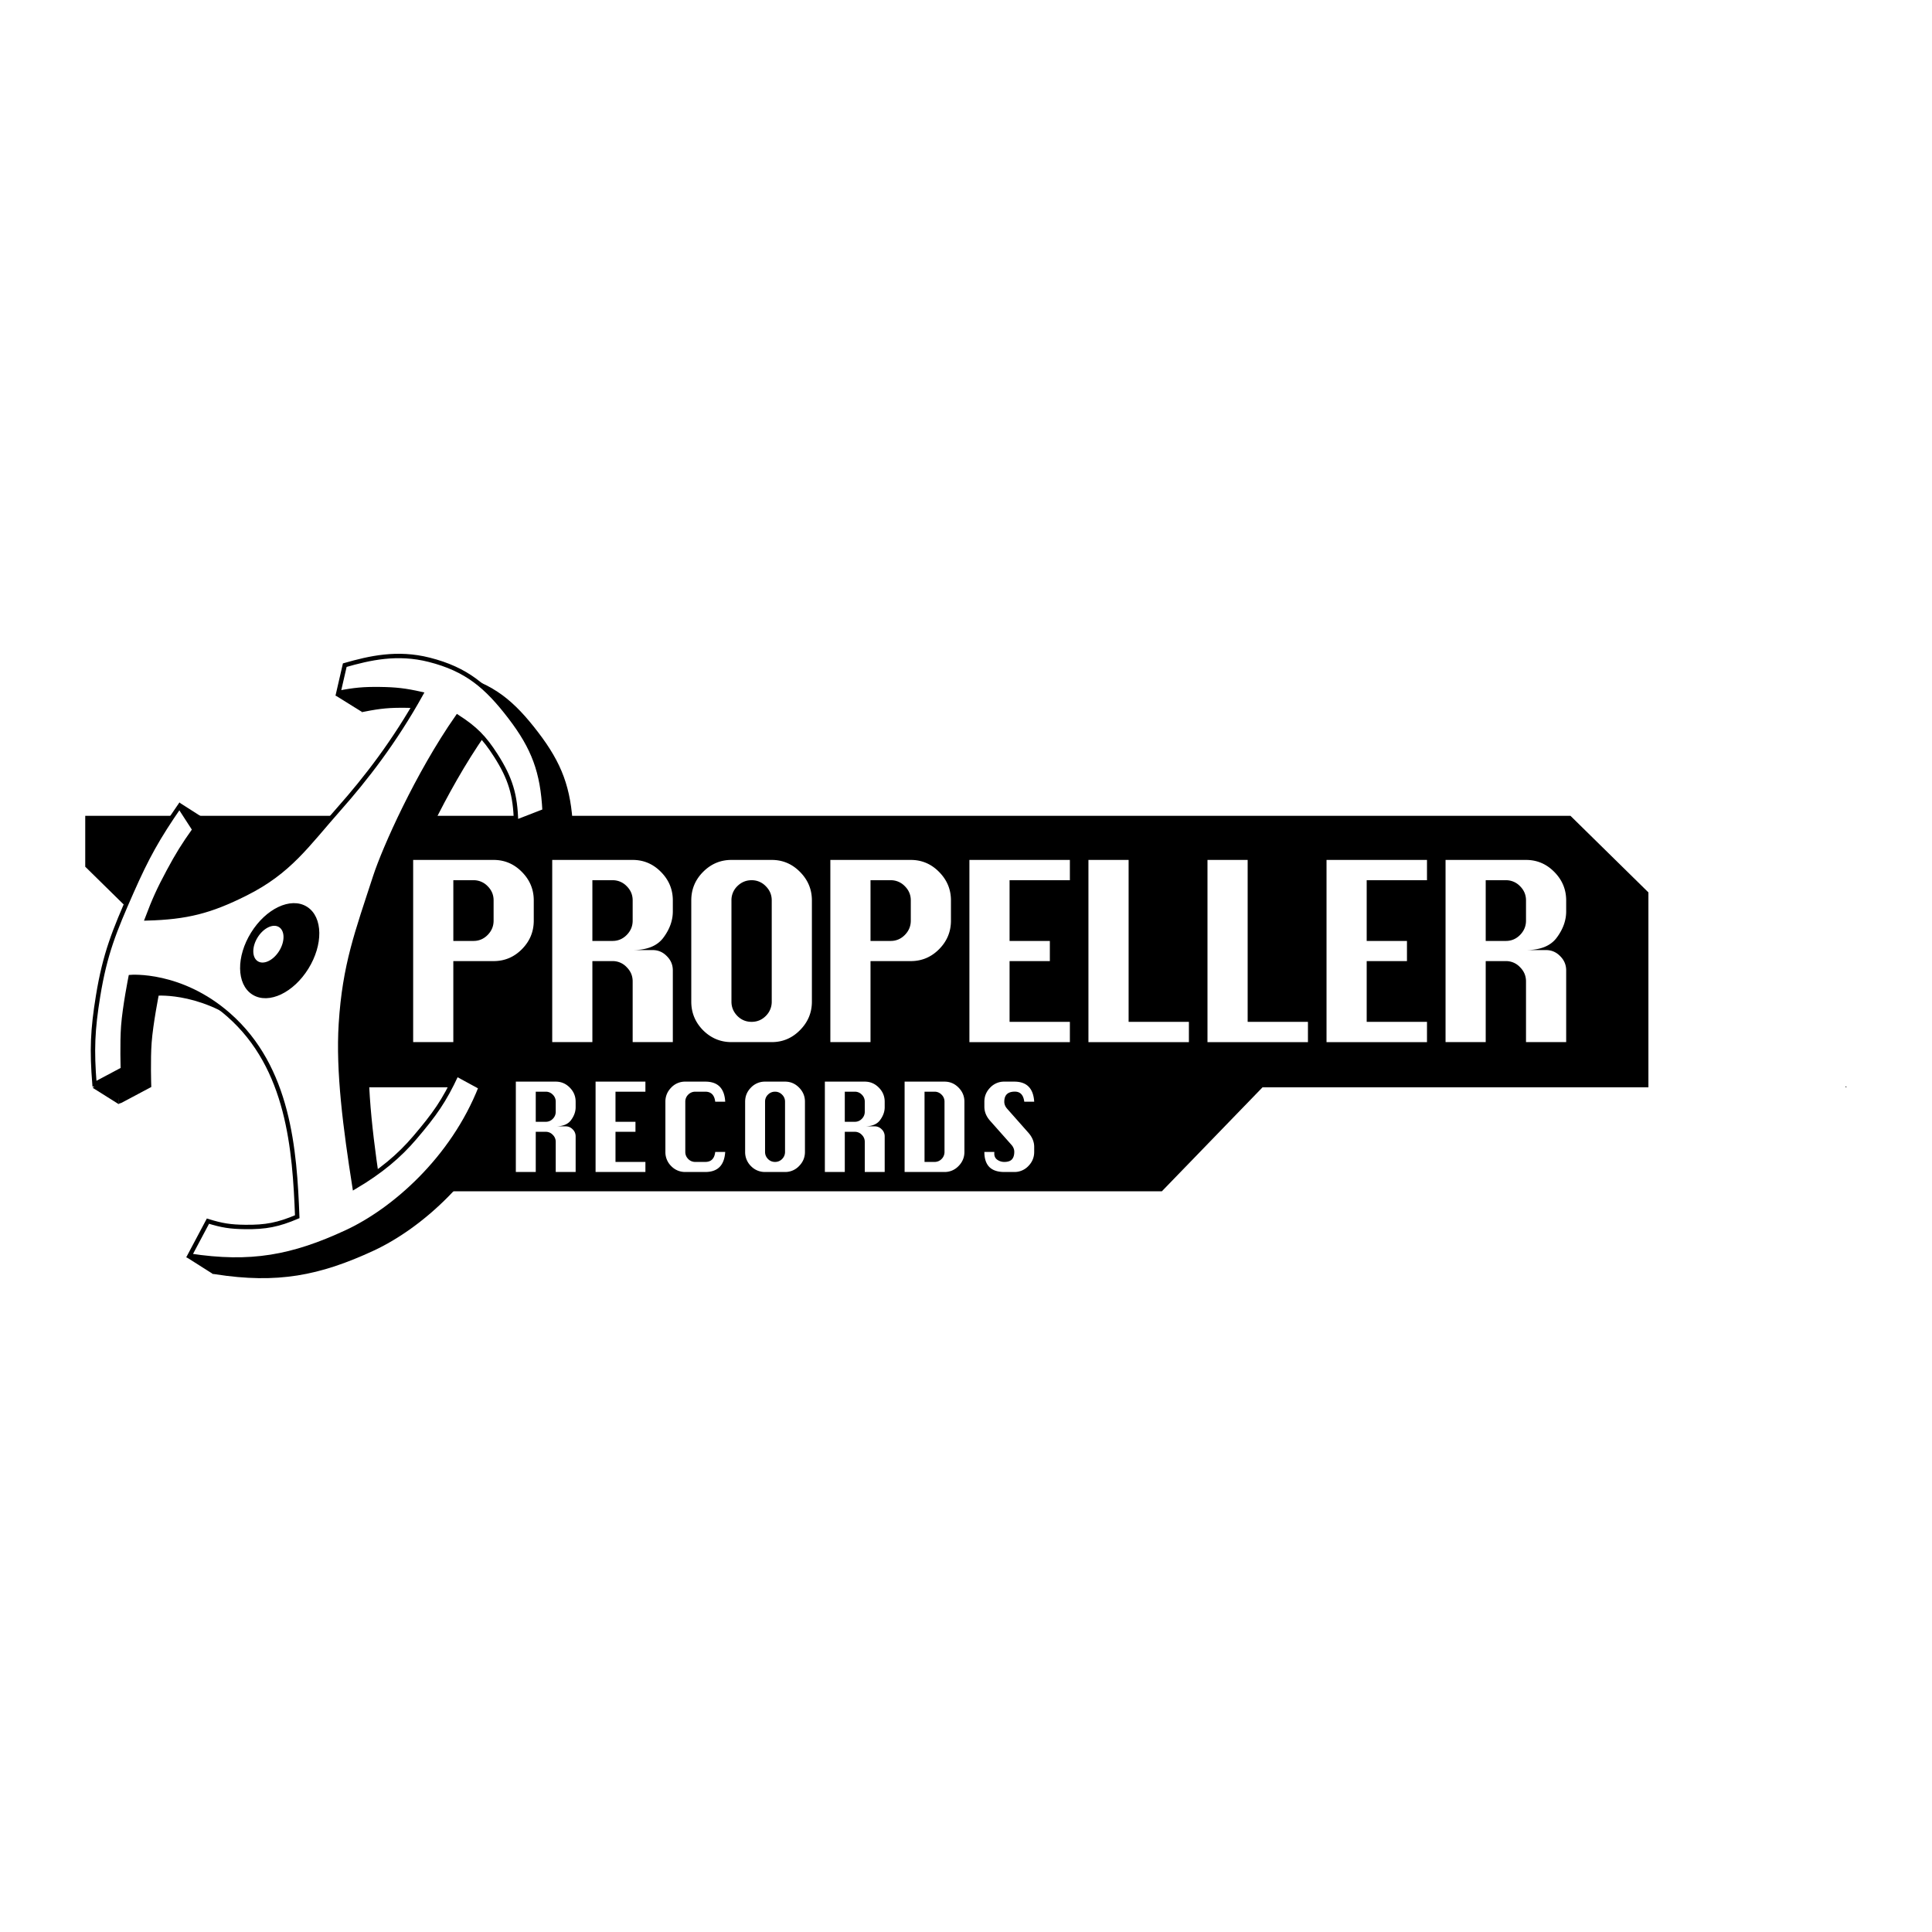
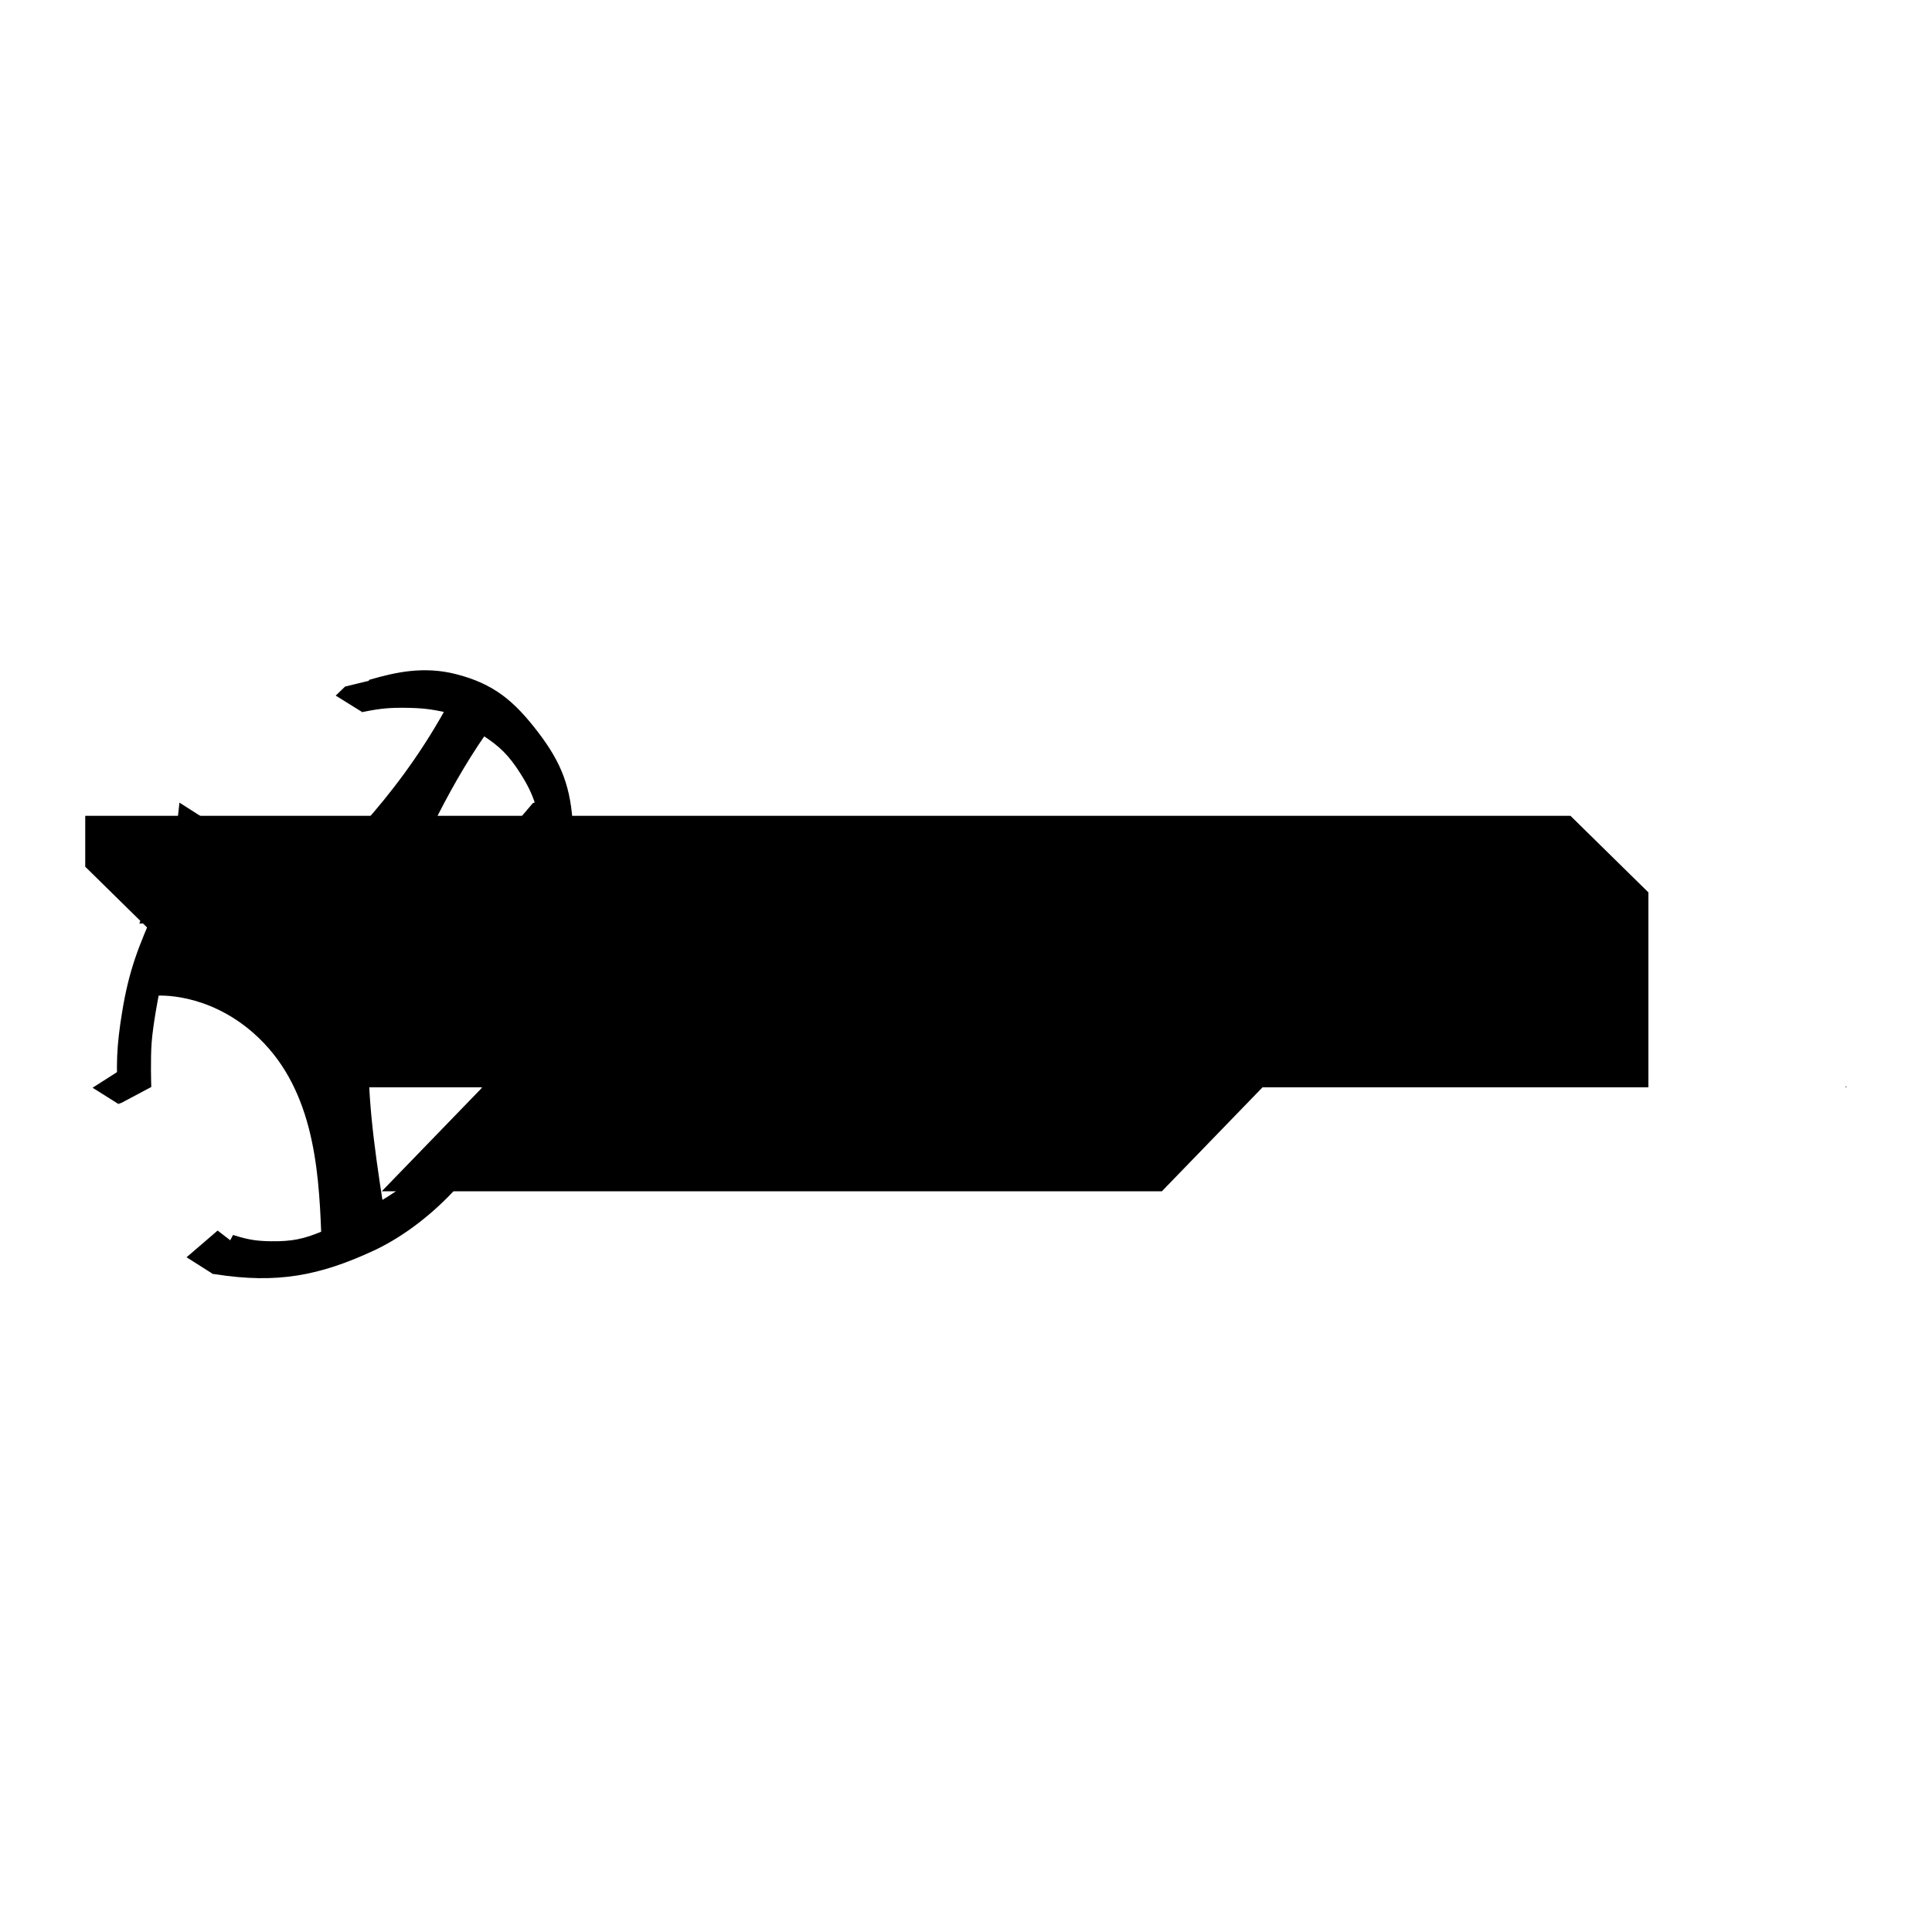
<svg xmlns="http://www.w3.org/2000/svg" width="2500" height="2500" viewBox="0 0 192.756 192.756">
  <g fill-rule="evenodd" clip-rule="evenodd">
    <path fill="#fff" d="M0 0h192.756v192.756H0V0z" />
    <path d="M53.557 102.877h77.832l-15.471 15.98H38.087l15.47-15.98z" />
    <path d="M184.137 108.367l.115.113h-.115v-.113zM8.504 81.396h148.184l7.775 7.639v19.446H30.901L8.504 86.472v-5.076z" />
    <path d="M12.04 109.826l2.83-1.506s-.085-2.633.04-4.307c.143-1.924.735-4.891.735-4.891s5-.424 9.785 3.779c6.004 5.277 6.584 13.463 6.839 20.133-1.908.807-3.138 1.049-5.207 1.025-1.461-.018-2.305-.15-3.702-.584l-1.83 3.445c6.108.939 10.27.158 15.67-2.348 4.665-2.166 10.56-7.285 13.376-14.447l-2.407-1.309c-1.242 2.68-2.207 4.021-4.16 6.32-1.549 1.822-3.408 3.395-6.02 4.936-.917-5.842-1.667-11.52-1.364-16.293.372-5.871 1.605-9.095 3.426-14.685.913-2.806 4.205-10.205 8.203-15.929 1.771 1.144 2.68 2.056 3.82 3.837 1.461 2.283 1.966 3.944 2.024 6.659l2.85-1.106c-.197-3.891-1.075-6.285-3.437-9.371-2.35-3.069-4.341-4.764-8.071-5.714-3.193-.813-5.956-.173-8.428.534l-.637 2.77c1.584-.312 2.509-.396 4.124-.376 1.619.02 2.543.128 4.124.48-2.658 4.784-5.542 8.478-8.142 11.416-3.275 3.701-4.969 6.302-9.376 8.51-3.528 1.768-5.864 2.355-9.804 2.467.712-1.885 1.187-2.927 2.141-4.701.902-1.679 1.473-2.6 2.577-4.153l-1.505-2.325c-2.166 3.139-3.233 5.048-4.775 8.541-1.716 3.886-2.653 6.177-3.337 10.375-.556 3.398-.637 5.388-.362 8.818z" stroke="#000" stroke-width=".439" stroke-miterlimit="2.613" />
    <path d="M18.612 125.438l2.593 1.644 5.173-.713-4.665-3.596-3.101 2.665zM48.227 108.375l2.618 1.648-4.327 1.508 1.709-3.156zM9.236 108.523l2.618 1.647-.022-3.303-2.596 1.656zM17.904 80.078l2.608 1.664-.125 1.697-4.755 8.711-1.731-.015 3.701-9.328.302-2.729zM33.493 69.401l2.616 1.627 1.729-3.361-3.409.832-.936.902zM51.275 82.343l2.613 1.626.715-4.391-1.443.554-1.885 2.211z" />
-     <path d="M9.429 108.184l2.829-1.506s-.085-2.633.04-4.307c.143-1.924.735-4.893.735-4.893s5-.424 9.784 3.781c6.005 5.277 6.585 13.463 6.839 20.133-1.908.807-3.137 1.049-5.207 1.023-1.462-.016-2.306-.148-3.702-.582l-1.83 3.445c6.108.938 10.27.156 15.67-2.35 4.666-2.166 10.56-7.283 13.377-14.445l-2.407-1.309c-1.242 2.68-2.207 4.021-4.16 6.318-1.549 1.824-3.408 3.396-6.021 4.938-.917-5.842-1.667-11.52-1.364-16.295.372-5.87 1.606-9.093 3.426-14.684.914-2.805 4.205-10.205 8.203-15.929 1.771 1.143 2.68 2.056 3.82 3.837 1.461 2.282 1.966 3.943 2.024 6.659l2.85-1.106c-.197-3.891-1.075-6.285-3.438-9.371-2.35-3.069-4.341-4.764-8.07-5.713-3.193-.814-5.956-.173-8.429.534l-.637 2.77c1.585-.312 2.509-.396 4.125-.377 1.619.021 2.543.128 4.124.481-2.659 4.783-5.542 8.477-8.142 11.415-3.275 3.701-4.969 6.302-9.377 8.51-3.528 1.768-5.863 2.355-9.803 2.468.712-1.885 1.187-2.927 2.14-4.701.902-1.68 1.474-2.6 2.577-4.153L17.9 80.45c-2.167 3.139-3.233 5.048-4.776 8.541-1.716 3.887-2.653 6.178-3.337 10.375-.552 3.396-.633 5.386-.358 8.818z" fill="#fff" stroke="#000" stroke-width=".439" stroke-miterlimit="2.613" />
-     <path d="M25.302 99.047c-1.477-.93-1.508-3.563-.07-5.881s3.802-3.444 5.278-2.514c1.477.929 1.508 3.562.07 5.88s-3.801 3.443-5.278 2.515z" stroke="#000" stroke-width=".439" stroke-miterlimit="2.613" />
-     <path d="M25.723 95.903c-.593-.373-.602-1.438-.018-2.378.583-.94 1.538-1.4 2.13-1.027.594.374.602 1.438.018 2.379-.582.939-1.537 1.399-2.13 1.026zM41.221 103.973V85.795h8.026c1.096 0 2.037.399 2.82 1.195.792.797 1.187 1.744 1.187 2.84v2.023c0 1.105-.396 2.056-1.187 2.852-.783.79-1.724 1.184-2.82 1.184h-4.019v8.083h-4.007v.001zm4.008-10.095h2.009c.548 0 1.018-.197 1.41-.592.399-.402.599-.88.599-1.432v-2.023c0-.552-.2-1.025-.599-1.42a1.923 1.923 0 0 0-1.41-.592h-2.009v6.059zM55.095 103.973V85.795h8.026c1.097 0 2.037.399 2.82 1.195.791.797 1.187 1.744 1.187 2.84v1.101c0 .899-.31 1.767-.929 2.603-.611.837-1.637 1.255-3.079 1.255h1.998c.549 0 1.019.201 1.41.604.4.395.6.869.6 1.421v7.158h-4.007v-6.059c0-.553-.2-1.025-.599-1.42a1.9 1.9 0 0 0-1.41-.604h-2.01v8.083h-4.007v.001zm4.007-10.095h2.01c.548 0 1.019-.197 1.41-.592.399-.402.599-.88.599-1.432v-2.023c0-.552-.2-1.025-.599-1.42a1.923 1.923 0 0 0-1.41-.592h-2.01v6.059zM72.977 85.795h4.019c1.096 0 2.036.399 2.82 1.195.791.797 1.187 1.744 1.187 2.84v10.106c0 1.098-.396 2.043-1.187 2.84-.784.797-1.724 1.195-2.82 1.195h-4.019c-1.097 0-2.041-.395-2.832-1.184-.784-.797-1.176-1.746-1.176-2.852V89.831c0-1.104.392-2.051 1.176-2.84.791-.797 1.734-1.195 2.832-1.196zm0 4.036v10.106c0 .545.196 1.018.587 1.42.392.395.866.592 1.422.592s1.03-.197 1.422-.592a1.97 1.97 0 0 0 .588-1.42V89.831c0-.552-.2-1.025-.6-1.42a1.923 1.923 0 0 0-1.41-.592c-.549 0-1.022.198-1.422.592a1.943 1.943 0 0 0-.587 1.42zM82.844 103.973V85.795h8.026c1.097 0 2.037.399 2.82 1.195.791.797 1.187 1.744 1.187 2.84v2.023c0 1.105-.396 2.056-1.187 2.852-.784.79-1.724 1.184-2.82 1.184h-4.019v8.083h-4.007v.001zm4.007-10.095h2.009c.549 0 1.019-.197 1.41-.592.399-.402.6-.88.6-1.432v-2.023c0-.552-.2-1.025-.6-1.42a1.922 1.922 0 0 0-1.41-.592h-2.009v6.059zM96.718 103.973V85.795h10.024v2.024h-6.017v6.059h4.019v2.012h-4.019v6.059h6.017v2.024H96.718zM108.594 103.973V85.795h4.008v16.154h6.015v2.024h-10.023zM120.471 103.973V85.795h4.008v16.154h6.015v2.024h-10.023zM132.348 103.973V85.795h10.023v2.024h-6.016v6.059h4.018v2.012h-4.018v6.059h6.016v2.024h-10.023zM144.223 103.973V85.795h8.027c1.096 0 2.037.399 2.82 1.195.791.797 1.186 1.744 1.188 2.84v1.101c0 .899-.311 1.767-.93 2.603-.611.837-1.637 1.255-3.078 1.255h1.998c.547 0 1.018.201 1.41.604.398.395.6.869.6 1.421v7.158h-4.008v-6.059c0-.553-.201-1.025-.6-1.42a1.9 1.9 0 0 0-1.41-.604h-2.01v8.083h-4.007v.001zm4.007-10.095h2.01c.549 0 1.018-.197 1.41-.592.398-.402.6-.88.6-1.432v-2.023c0-.552-.201-1.025-.6-1.42a1.923 1.923 0 0 0-1.41-.592h-2.01v6.059zM51.465 116.93v-9.016h3.98c.544 0 1.01.197 1.399.592.392.396.588.865.588 1.41v.545c0 .447-.153.877-.46 1.291-.303.416-.812.623-1.527.623h.991c.271 0 .505.1.699.299a.957.957 0 0 1 .297.705v3.551h-1.987v-3.006a.952.952 0 0 0-.297-.703.936.936 0 0 0-.699-.301h-.997v4.01h-1.987zm1.987-5.008h.997a.951.951 0 0 0 .699-.293.972.972 0 0 0 .297-.709v-1.004a.954.954 0 0 0-.297-.705.951.951 0 0 0-.699-.293h-.997v3.004zM59.421 116.93v-9.016h4.972v1.004h-2.985v3.004h1.993v.998h-1.993v3.006h2.985v1.004h-4.972zM72.354 114.928c-.085 1.336-.748 2.002-1.987 2.002h-1.994a1.918 1.918 0 0 1-1.404-.586 1.949 1.949 0 0 1-.583-1.416v-5.012c0-.541.192-1.008.577-1.404a1.888 1.888 0 0 1 1.41-.598h1.994c1.251 0 1.914.666 1.987 2.002h-.997c-.078-.666-.408-.998-.991-.998h-.996a.975.975 0 0 0-.706.293.964.964 0 0 0-.292.705v5.012c0 .27.097.506.292.705a.96.96 0 0 0 .706.293h.997c.586 0 .917-.332.991-.998h.996zM76.33 107.914h1.993c.544 0 1.01.197 1.398.592.393.396.589.865.589 1.41v5.012c0 .545-.196 1.014-.589 1.41a1.89 1.89 0 0 1-1.398.592H76.33a1.92 1.92 0 0 1-1.405-.586 1.949 1.949 0 0 1-.583-1.416v-5.012c0-.549.194-1.018.583-1.41a1.91 1.91 0 0 1 1.405-.592zm0 2.002v5.012c0 .27.097.506.291.705a.958.958 0 0 0 .705.293.96.96 0 0 0 .705-.293.98.98 0 0 0 .292-.705v-5.012a.95.95 0 0 0-.298-.705.951.951 0 0 0-.699-.293.971.971 0 0 0-.705.293.96.96 0 0 0-.291.705zM82.297 116.93v-9.016h3.981c.544 0 1.01.197 1.399.592.393.396.589.865.589 1.41v.545c0 .447-.154.877-.461 1.291-.303.416-.812.623-1.527.623h.991c.272 0 .505.1.7.299a.957.957 0 0 1 .297.705v3.551h-1.988v-3.006a.952.952 0 0 0-.297-.703.936.936 0 0 0-.699-.301h-.997v4.01h-1.988zm1.988-5.008h.997a.951.951 0 0 0 .699-.293.972.972 0 0 0 .297-.709v-1.004a.954.954 0 0 0-.297-.705.951.951 0 0 0-.699-.293h-.997v3.004zM90.253 116.93v-9.016h3.98c.544 0 1.011.197 1.399.592.393.396.588.865.588 1.41v5.012c0 .545-.196 1.014-.588 1.41a1.893 1.893 0 0 1-1.399.592h-3.98zm1.988-1.004h.997a.96.96 0 0 0 .705-.293.98.98 0 0 0 .291-.705v-5.012a.954.954 0 0 0-.297-.705.951.951 0 0 0-.699-.293h-.997v7.008zM103.182 109.916h-.99c-.086-.67-.398-1.004-.939-1.004-.35 0-.613.084-.793.252-.174.168-.262.42-.262.758 0 .25.096.484.291.703l2.109 2.383c.389.439.584.91.584 1.416v.504c0 .545-.195 1.014-.584 1.41a1.896 1.896 0 0 1-1.404.592h-.996c-.66 0-1.158-.166-1.492-.498-.33-.338-.496-.838-.496-1.504h.996c-.004.07-.006.125-.006.164 0 .275.104.482.311.623.209.141.438.211.688.211.354 0 .607-.086.764-.258.154-.172.232-.422.232-.752 0-.254-.098-.488-.291-.705l-2.109-2.377c-.389-.434-.584-.904-.584-1.414v-.504c0-.545.195-1.014.584-1.41a1.896 1.896 0 0 1 1.404-.592h.996c1.243 0 1.905.666 1.987 2.002z" fill="#fff" />
  </g>
</svg>